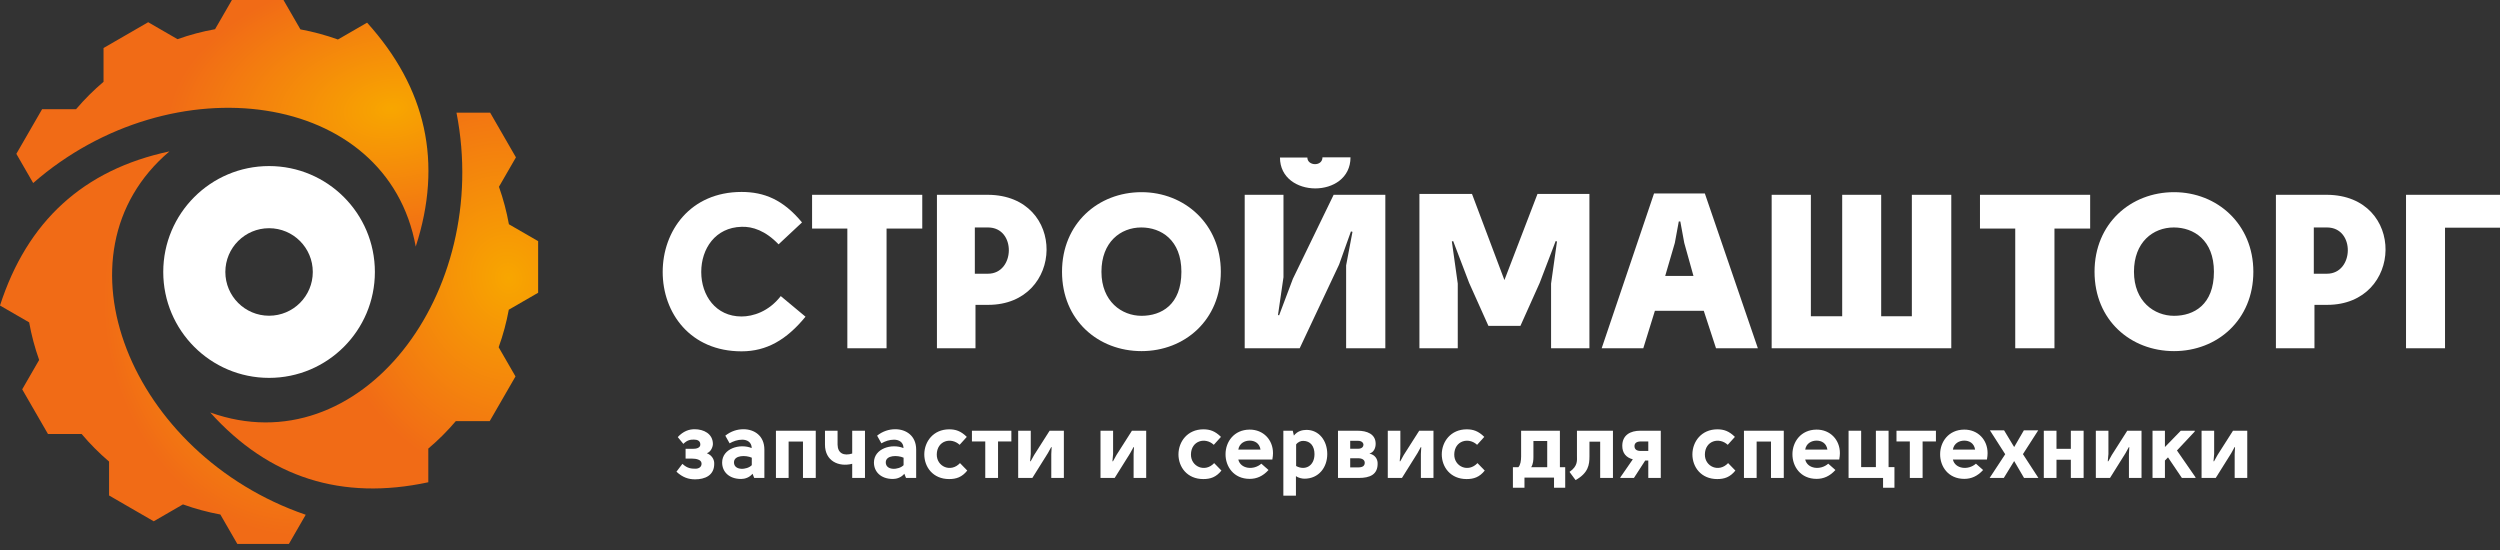
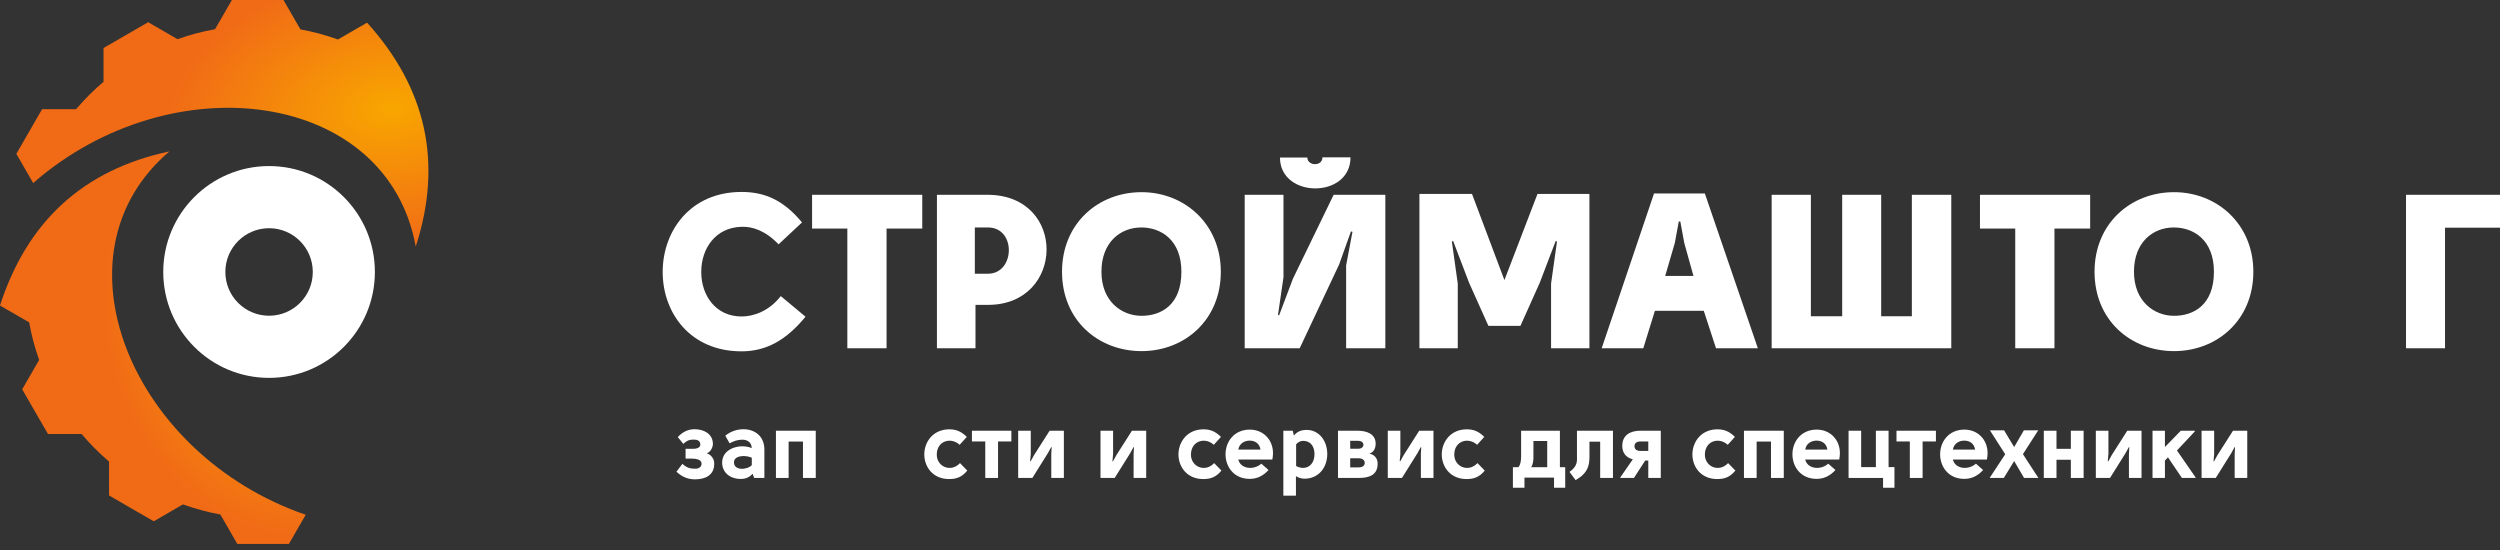
<svg xmlns="http://www.w3.org/2000/svg" width="400" height="88" viewBox="0 0 400 88" fill="none">
  <rect x="0" y="0" width="400" height="88" fill="#333333" stroke="none" />
  <path d="M128.32 35.588C125.306 31.939 122.257 30.712 118.647 30.712C110.446 30.712 106.03 36.955 106.03 43.515C106.03 50.075 110.446 56.213 118.647 56.213C122.643 56.213 125.832 54.389 128.881 50.671L124.921 47.374C122.993 49.864 120.469 50.636 118.647 50.636C114.512 50.636 112.199 47.269 112.199 43.515C112.199 39.762 114.476 36.394 118.647 36.289C120.399 36.219 122.502 36.92 124.57 39.095L128.32 35.588V35.588Z" fill="white" />
  <path d="M129.933 31.168V36.57H135.575V55.722H141.849V36.57H147.562V31.168H129.933Z" fill="white" />
  <path d="M156.078 48.777H158.111C170.378 48.777 170.764 31.238 158.076 31.168H149.91V55.722H156.078V48.777V48.777ZM158.076 43.795H155.973V36.394H158.076C162.632 36.394 162.422 43.795 158.076 43.795Z" fill="white" />
  <path d="M182.645 30.747C175.705 30.747 169.923 35.763 169.923 43.48C169.923 51.232 175.705 56.178 182.645 56.178C189.55 56.178 195.332 51.197 195.332 43.48C195.332 35.868 189.55 30.747 182.645 30.747ZM176.231 43.48C176.231 38.744 179.28 36.394 182.61 36.394C185.764 36.394 189.024 38.394 189.024 43.48C189.024 48.777 185.799 50.53 182.645 50.53C179.491 50.53 176.231 48.251 176.231 43.48V43.48Z" fill="white" />
  <path d="M216.151 37.025L214.258 42.322L207.95 55.722H199.152V31.168H205.356V44.357L204.48 50.391L204.655 50.46L206.863 44.603L213.382 31.168H221.653V55.722H215.38V42.463L216.396 37.096L216.151 37.025V37.025ZM204.795 25.204C204.795 31.764 216.081 31.834 216.081 25.169H211.595C211.595 26.678 209.176 26.573 209.176 25.204H204.795Z" fill="white" />
  <path d="M240.707 44.813L235.519 31.027H227.108V55.722H233.242V45.374L232.296 38.639L232.506 38.569L235.064 45.269L238.148 52.144H243.266L246.349 45.269L248.908 38.569L249.118 38.639L248.172 45.374V55.722H254.306V31.027H245.999L240.707 44.813Z" fill="white" />
  <path d="M274.563 55.722H281.258L272.776 30.957H264.644L256.268 55.722H262.927L264.785 49.724H272.601L274.563 55.722V55.722ZM268.85 35.435L269.481 38.867L270.953 44.147H266.432L267.974 38.867L268.605 35.435H268.85V35.435Z" fill="white" />
  <path d="M283.465 31.168V55.722H312.205V31.168H305.896V50.601H300.989V31.168H294.751V50.601H289.739V31.168H283.465Z" fill="white" />
  <path d="M316.796 31.168V36.57H322.439V55.722H328.713V36.57H334.425V31.168H316.796Z" fill="white" />
  <path d="M347.849 30.747C340.909 30.747 335.126 35.763 335.126 43.48C335.126 51.232 340.909 56.178 347.849 56.178C354.753 56.178 360.536 51.197 360.536 43.48C360.536 35.868 354.753 30.747 347.849 30.747ZM341.435 43.48C341.435 38.744 344.484 36.394 347.814 36.394C350.968 36.394 354.228 38.394 354.228 43.48C354.228 48.777 351.003 50.53 347.849 50.53C344.695 50.53 341.435 48.251 341.435 43.48Z" fill="white" />
-   <path d="M370.314 48.777H372.347C384.614 48.777 385 31.238 372.312 31.168H364.146V55.722H370.314V48.777V48.777ZM372.312 43.795H370.209V36.394H372.312C376.868 36.394 376.658 43.795 372.312 43.795Z" fill="white" />
  <path d="M400 31.168H384.964V55.722H391.203V36.429H400V31.168Z" fill="white" />
  <path fill-rule="evenodd" clip-rule="evenodd" d="M5.308 29.285C27.538 9.884 61.979 14.406 66.517 39.457C70.877 26.033 68.197 14.108 58.733 3.625L54.068 6.321C52.135 5.624 50.13 5.08 48.067 4.701L45.355 0H41.23H37.106L34.411 4.671C32.346 5.041 30.339 5.58 28.403 6.268L23.709 3.555L20.137 5.62L16.565 7.683V13.088C14.985 14.426 13.516 15.89 12.172 17.467H6.739L4.677 21.041L2.615 24.616L5.308 29.285Z" fill="url(#paint0_radial)" />
  <path fill-rule="evenodd" clip-rule="evenodd" d="M48.915 82.361C21.013 72.794 7.705 40.681 27.113 24.222C13.317 27.154 4.338 35.441 0 48.885L4.665 51.58C5.028 53.604 5.56 55.614 6.264 57.592L3.552 62.293L5.614 65.868L7.677 69.442L13.066 69.443C14.418 71.048 15.887 72.519 17.451 73.852V79.277L21.023 81.341L24.595 83.405L29.271 80.703C31.22 81.403 33.221 81.945 35.257 82.321L37.973 87.03H42.097H46.222L48.915 82.361V82.361Z" fill="url(#paint1_radial)" />
-   <path fill-rule="evenodd" clip-rule="evenodd" d="M73.038 18.027C78.711 46.995 57.577 74.586 33.632 65.993C43.067 76.485 54.726 80.124 68.529 77.162V71.771C70.098 70.444 71.572 68.979 72.931 67.379L78.355 67.379L80.417 63.805L82.479 60.23L79.785 55.558C80.498 53.583 81.035 51.575 81.407 49.553L86.102 46.84L86.101 42.712L86.102 38.584L81.425 35.882C81.057 33.844 80.525 31.837 79.833 29.885L82.549 25.176L80.487 21.601L78.425 18.027H73.038V18.027Z" fill="url(#paint2_radial)" />
  <path d="M43.051 26.57C47.725 26.57 51.958 28.467 55.022 31.534C58.086 34.6 59.981 38.836 59.981 43.515C59.981 48.193 58.086 52.429 55.022 55.496C51.958 58.563 47.725 60.46 43.051 60.46C38.377 60.46 34.144 58.563 31.08 55.496C28.016 52.429 26.12 48.193 26.12 43.515C26.12 38.836 28.016 34.6 31.08 31.534C34.144 28.467 38.377 26.57 43.051 26.57ZM47.998 38.564C46.733 37.297 44.984 36.514 43.051 36.514C41.118 36.514 39.369 37.298 38.104 38.564C36.838 39.83 36.055 41.581 36.055 43.515C36.055 45.449 36.838 47.2 38.104 48.466C39.369 49.733 41.118 50.516 43.051 50.516C44.984 50.516 46.733 49.733 47.998 48.466C49.263 47.2 50.046 45.449 50.046 43.515C50.046 41.581 49.263 39.83 47.998 38.564Z" fill="white" />
  <path d="M114.065 71.036C114.05 69.379 112.573 68.677 111.141 68.677C110.246 68.677 109.336 68.976 108.441 69.932L109.336 71.022C109.977 70.379 110.5 70.335 111.022 70.335C111.544 70.335 112.036 70.499 112.051 71.096C112.081 71.649 111.425 71.828 110.828 71.812H109.694V73.381H110.783C111.305 73.381 112.2 73.515 112.245 74.112V74.097C112.304 74.725 111.797 74.993 111.29 74.993C110.649 74.993 109.977 74.963 109.187 74.216L108.232 75.471C109.216 76.396 110.186 76.695 111.215 76.695C112.722 76.695 114.363 76.113 114.274 74.052C114.244 73.455 113.871 72.828 113.095 72.515C113.782 72.29 114.065 71.439 114.065 71.036V71.036Z" fill="white" />
  <path d="M117.436 73.948C117.466 72.813 119.316 72.798 120.286 73.231V74.426C119.525 75.217 117.407 75.337 117.436 73.948ZM122.3 76.471V71.932C122.3 69.722 120.689 68.677 118.958 68.677C117.959 68.677 116.944 68.991 116.049 69.707L116.736 70.932C117.347 70.588 118.018 70.349 118.764 70.349C119.525 70.349 120.271 70.738 120.271 71.694C118.391 70.917 115.542 71.753 115.542 74.008C115.542 75.441 116.601 76.635 118.586 76.635C119.182 76.635 119.928 76.396 120.405 75.799L120.674 76.471H122.3V76.471Z" fill="white" />
  <path d="M124.15 68.916V76.471H126.179V70.648H128.476V76.471H130.52V68.916H124.15Z" fill="white" />
-   <path d="M138.397 76.471V68.916H136.353V72.567C135.01 72.985 134.041 72.537 134.011 71.15V68.916H131.997V71.15C131.997 73.773 134.204 74.757 136.353 74.207V76.471H138.397V76.471Z" fill="white" />
-   <path d="M141.724 73.948C141.754 72.813 143.604 72.798 144.573 73.231V74.426C143.812 75.217 141.694 75.337 141.724 73.948ZM146.587 76.471V71.932C146.587 69.722 144.976 68.677 143.246 68.677C142.246 68.677 141.231 68.991 140.337 69.707L141.023 70.932C141.634 70.588 142.305 70.349 143.052 70.349C143.812 70.349 144.558 70.738 144.558 71.694C142.678 70.917 139.83 71.753 139.83 74.008C139.83 75.441 140.888 76.635 142.873 76.635C143.469 76.635 144.215 76.396 144.693 75.799L144.961 76.471H146.587V76.471Z" fill="white" />
  <path d="M154.688 69.902C153.733 68.961 152.912 68.692 151.853 68.692C149.333 68.707 147.9 70.648 147.886 72.694C147.886 74.739 149.288 76.65 151.853 76.65C153.002 76.65 153.913 76.351 154.762 75.292L153.599 74.097C152.136 75.665 149.854 74.664 149.884 72.709C149.914 70.499 152.181 69.902 153.539 71.171L154.688 69.902V69.902Z" fill="white" />
  <path d="M155.509 70.633H157.643V76.471H159.686V70.633H161.819V68.916H155.509V70.633Z" fill="white" />
  <path d="M164.907 73.804H164.818L164.922 72.642V68.916H162.909V76.471H165.176L167.667 72.492L168.19 71.539H168.264L168.205 72.656V76.471H170.218V68.916H167.936L165.46 72.805L164.907 73.804Z" fill="white" />
  <path d="M178.08 73.804H177.99L178.095 72.642V68.916H176.081V76.471H178.349L180.84 72.492L181.363 71.539H181.437L181.377 72.656V76.471H183.391V68.916H181.109L178.632 72.805L178.08 73.804Z" fill="white" />
  <path d="M195.355 69.902C194.401 68.961 193.58 68.692 192.521 68.692C190 68.707 188.568 70.648 188.553 72.694C188.553 74.739 189.955 76.65 192.521 76.65C193.669 76.65 194.58 76.351 195.43 75.292L194.267 74.097C192.804 75.665 190.522 74.664 190.552 72.709C190.581 70.499 192.849 69.902 194.206 71.171L195.355 69.902V69.902Z" fill="white" />
  <path d="M201.815 74.187C200.577 75.292 198.473 75.023 198.13 73.53H203.575C203.65 73.142 203.68 72.739 203.68 72.499C203.68 70.379 202.143 68.722 199.935 68.737C197.429 68.752 196.087 70.708 196.087 72.664C196.071 74.619 197.369 76.62 199.95 76.62C201.054 76.62 202.053 76.203 202.963 75.202L201.815 74.187V74.187ZM198.13 71.932C198.294 70.917 199.159 70.499 199.95 70.499C200.726 70.499 201.516 70.887 201.681 71.932H198.13Z" fill="white" />
  <path d="M212.362 72.649C212.362 70.514 211.05 68.782 209.035 68.782C208.409 68.797 207.618 68.931 207.021 69.693L206.842 68.916H205.336V79.308H207.35V76.172C207.722 76.471 208.364 76.591 208.707 76.591C211.005 76.591 212.362 74.771 212.362 72.656V72.649V72.649ZM207.38 71.106C207.737 70.66 208.155 70.541 208.513 70.541C209.677 70.541 210.318 71.405 210.318 72.656C210.318 74.577 208.811 75.339 207.38 74.563V71.106V71.106Z" fill="white" />
  <path d="M214.078 76.471H217.419C219.135 76.471 220.493 75.964 220.418 74.052C220.388 73.44 220.015 72.768 219.105 72.574C219.851 72.35 220.105 71.636 220.105 71.001C220.105 69.424 218.687 68.916 217.211 68.916H214.078V76.471V76.471ZM217.27 70.529C217.927 70.529 218.165 70.897 218.151 71.193C218.135 71.474 217.897 71.798 217.315 71.798H216.032V70.529H217.27V70.529ZM217.315 73.321C217.956 73.321 218.359 73.59 218.359 74.037C218.359 74.501 218.061 74.784 217.33 74.784H216.032V73.321H217.315Z" fill="white" />
  <path d="M224.044 73.804H223.954L224.058 72.642V68.916H222.045V76.471H224.312L226.804 72.492L227.326 71.539H227.4L227.341 72.656V76.471H229.355V68.916H227.072L224.595 72.805L224.044 73.804Z" fill="white" />
  <path d="M237.485 69.902C236.531 68.961 235.709 68.692 234.651 68.692C232.13 68.707 230.697 70.648 230.683 72.694C230.683 74.739 232.085 76.65 234.651 76.65C235.799 76.65 236.71 76.351 237.559 75.292L236.396 74.097C234.934 75.665 232.651 74.664 232.681 72.709C232.711 70.499 234.978 69.902 236.336 71.171L237.485 69.902V69.902Z" fill="white" />
  <path d="M249.584 68.916H243.378V73.015C243.378 73.714 243.273 74.413 242.93 74.754H242.065V78.039H243.915V76.412H248.644V78.039H250.434V74.754H249.584V68.916V68.916ZM244.989 74.754C245.317 74.249 245.347 73.55 245.347 73.146V70.559H247.555V74.754H244.989Z" fill="white" />
  <path d="M254.313 73.029V70.663H256.028V76.471H258.072V68.916H252.313V72.94C252.313 73.626 252.493 74.565 251.12 75.503L252.09 76.815C254.133 75.68 254.313 74.356 254.313 73.029V73.029Z" fill="white" />
  <path d="M259.251 76.471H261.429L263.234 73.684H263.726V76.471H265.725V68.916H262.428C260.892 68.916 259.564 69.588 259.564 71.332C259.564 72.509 260.191 73.209 261.249 73.492L259.251 76.381V76.471V76.471ZM262.503 72.151C261.876 72.151 261.533 71.897 261.518 71.407C261.503 70.945 261.817 70.633 262.503 70.633H263.726V72.151H262.503Z" fill="white" />
  <path d="M277.586 69.902C276.631 68.961 275.81 68.692 274.751 68.692C272.23 68.707 270.798 70.648 270.783 72.694C270.783 74.739 272.185 76.65 274.751 76.65C275.899 76.65 276.81 76.351 277.66 75.292L276.497 74.097C275.034 75.665 272.752 74.664 272.782 72.709C272.811 70.499 275.079 69.902 276.437 71.171L277.586 69.902V69.902Z" fill="white" />
  <path d="M279.033 68.916V76.471H281.062V70.648H283.359V76.471H285.403V68.916H279.033Z" fill="white" />
  <path d="M292.519 74.187C291.28 75.292 289.177 75.023 288.834 73.53H294.279C294.353 73.142 294.384 72.739 294.384 72.499C294.384 70.379 292.847 68.722 290.639 68.737C288.133 68.752 286.79 70.708 286.79 72.664C286.775 74.619 288.073 76.62 290.654 76.62C291.757 76.62 292.757 76.203 293.667 75.202L292.519 74.187V74.187ZM288.834 71.932C288.998 70.917 289.863 70.499 290.654 70.499C291.43 70.499 292.22 70.887 292.384 71.932H288.834Z" fill="white" />
  <path d="M300.142 68.916V74.739H297.785V68.916H295.771V76.471H301.29V78.039H303.111V74.739H302.171V68.916H300.142Z" fill="white" />
  <path d="M303.439 70.633H305.572V76.471H307.616V70.633H309.749V68.916H303.439V70.633Z" fill="white" />
  <path d="M316.149 74.187C314.911 75.292 312.807 75.023 312.464 73.53H317.91C317.984 73.142 318.014 72.739 318.014 72.499C318.014 70.379 316.477 68.722 314.269 68.737C311.763 68.752 310.421 70.708 310.421 72.664C310.405 74.619 311.704 76.62 314.284 76.62C315.388 76.62 316.388 76.203 317.298 75.202L316.149 74.187ZM312.464 71.932C312.628 70.917 313.493 70.499 314.284 70.499C315.06 70.499 315.851 70.887 316.015 71.932H312.464Z" fill="white" />
  <path d="M322.266 71.529L320.654 68.856H318.387L320.833 72.678L318.342 76.471H320.609L322.266 73.768L323.847 76.471H326.144L323.668 72.664L326.114 68.856H323.817L322.266 71.529Z" fill="white" />
  <path d="M327.009 68.916V76.471H329.038V73.56H331.335V76.471H333.379V68.916H331.335V71.812H329.038V68.916H327.009Z" fill="white" />
  <path d="M337.333 73.804H337.243L337.348 72.642V68.916H335.334V76.471H337.601L340.093 72.492L340.615 71.539H340.69L340.63 72.656V76.471H342.644V68.916H340.361L337.885 72.805L337.333 73.804Z" fill="white" />
  <path d="M351.281 76.471V76.367L348.312 72.076L351.162 69.036V68.916H348.924L346.388 71.524V68.916H344.404V76.471H346.388V73.684L346.88 73.179L349.103 76.471H351.281Z" fill="white" />
  <path d="M354.25 73.804H354.161L354.265 72.642V68.916H352.251V76.471H354.519L357.01 72.492L357.533 71.539H357.607L357.547 72.656V76.471H359.561V68.916H357.279L354.802 72.805L354.25 73.804Z" fill="white" />
  <defs>
    <radialGradient id="paint0_radial" cx="0" cy="0" r="1" gradientUnits="userSpaceOnUse" gradientTransform="translate(62.633 17.354) rotate(172.807) scale(36.004 22.182)">
      <stop stop-color="#F8A600" />
      <stop offset="1" stop-color="#F16B16" />
    </radialGradient>
    <radialGradient id="paint1_radial" cx="0" cy="0" r="1" gradientUnits="userSpaceOnUse" gradientTransform="translate(44.525 51.846) rotate(164.848) scale(27.455 34.352)">
      <stop stop-color="#F8A600" />
      <stop offset="1" stop-color="#F16B16" />
    </radialGradient>
    <radialGradient id="paint2_radial" cx="0" cy="0" r="1" gradientUnits="userSpaceOnUse" gradientTransform="translate(81.393 44.472) rotate(166.413) scale(29.244 33.118)">
      <stop stop-color="#F8A600" />
      <stop offset="1" stop-color="#F16B16" />
    </radialGradient>
  </defs>
</svg>